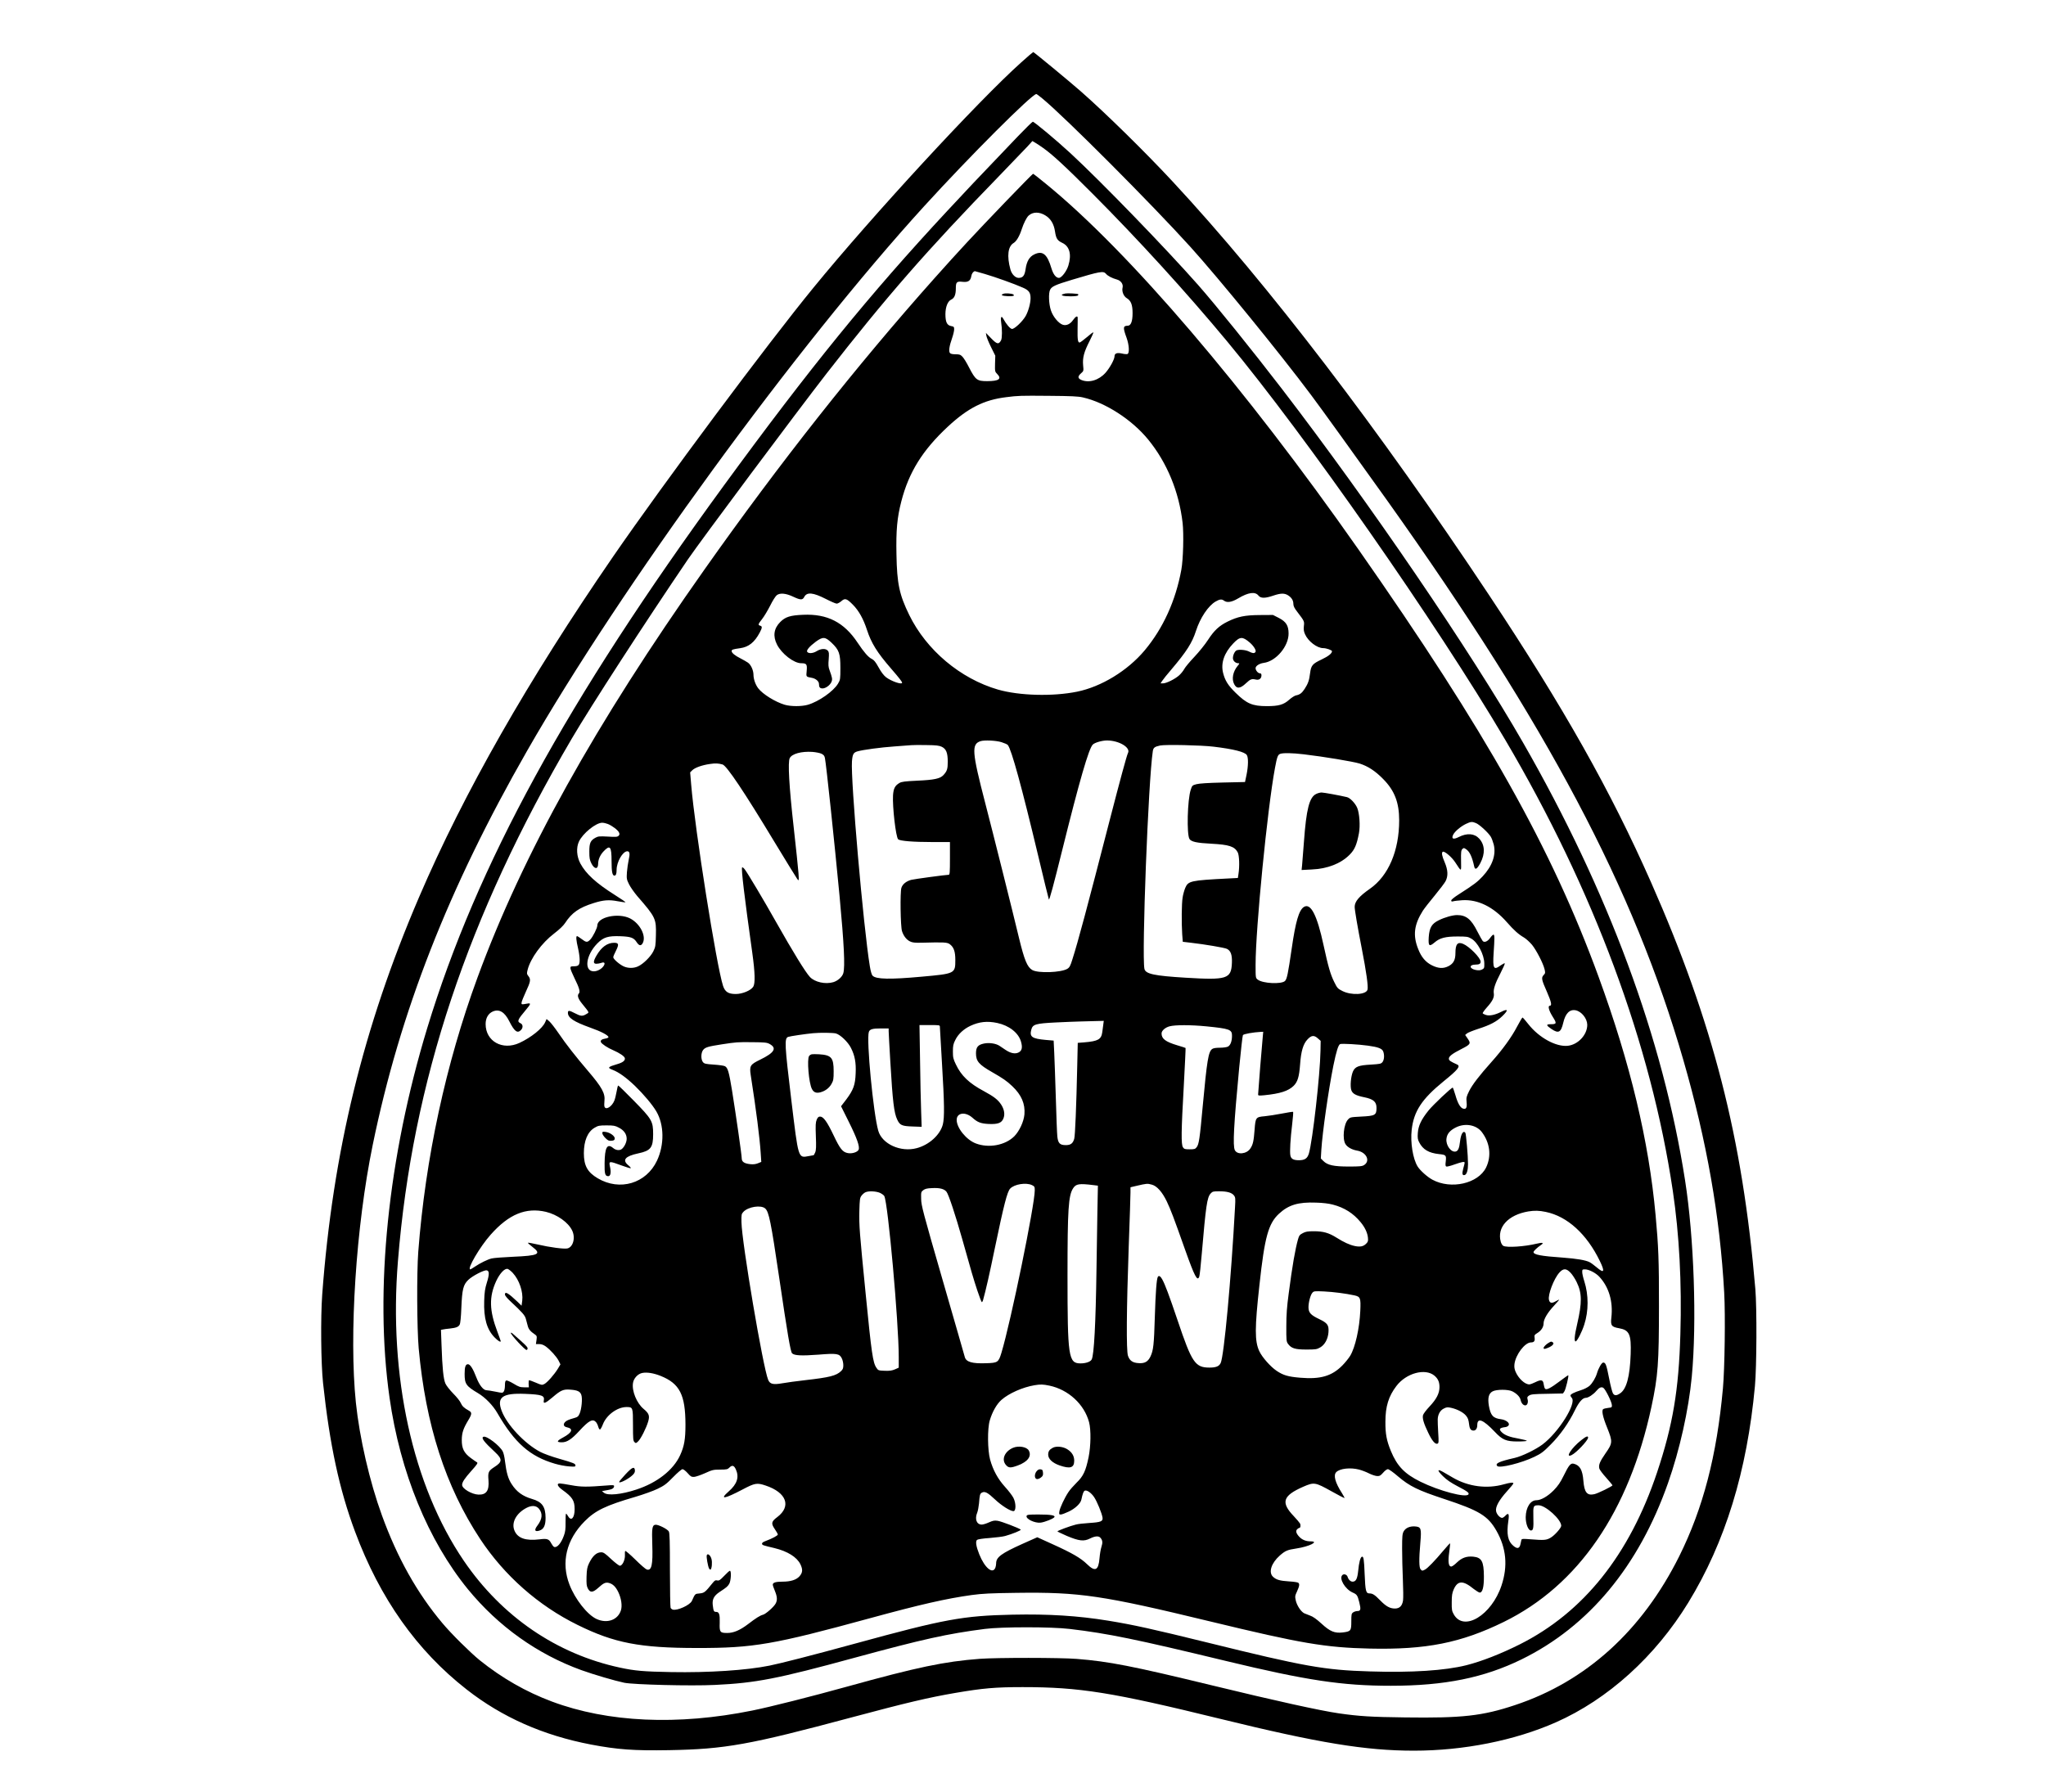
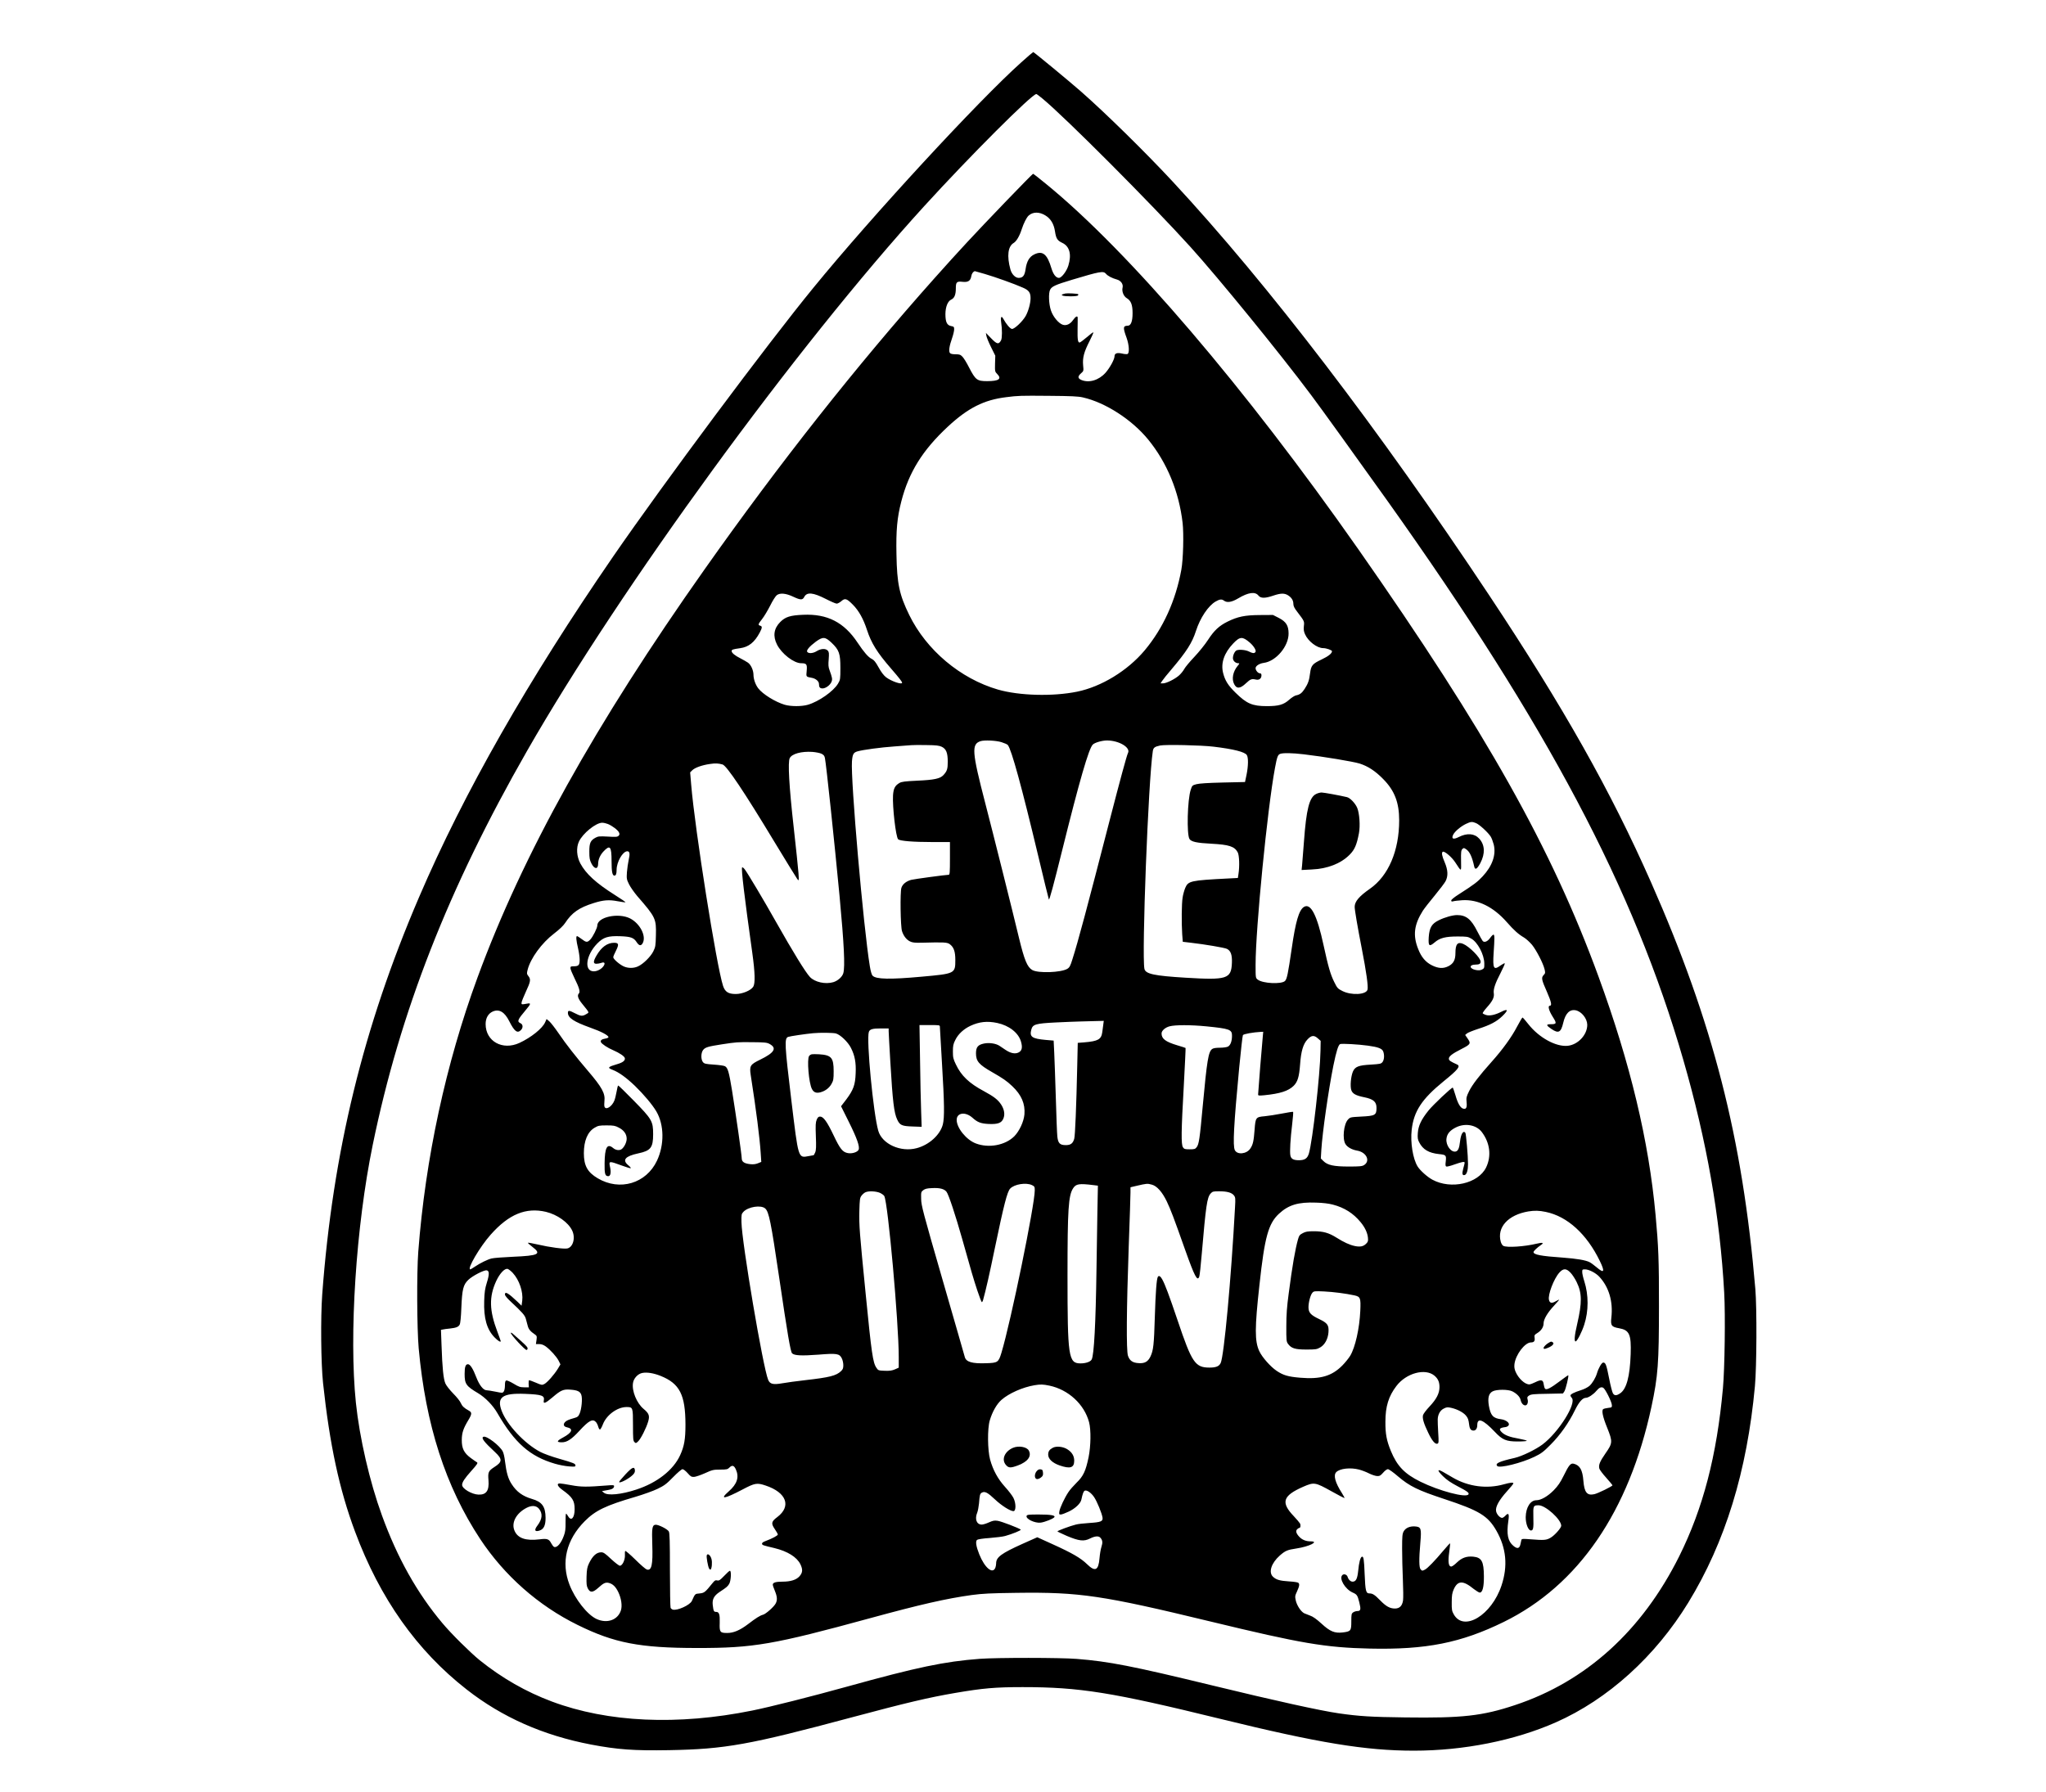
<svg xmlns="http://www.w3.org/2000/svg" version="1.0" width="2436px" height="2134.4px" viewBox="0 0 2436 2135" preserveAspectRatio="xMidYMid meet">
  <g transform="translate(0,2135) scale(0.1,-0.1)" fill="#000000" stroke="none">
    <path d="M12160 20608 c-512 -458 -1773 -1825 -2475 -2684 -549 -670 -1782 -2326 -2387 -3204 -1013 -1473 -1778 -2814 -2310 -4055 -666 -1551 -1028 -3039 -1154 -4735 -20 -277 -15 -820 10 -1055 79 -735 194 -1268 381 -1769 296 -795 735 -1416 1329 -1880 421 -330 911 -547 1481 -656 317 -60 508 -74 929 -67 669 12 954 63 2181 392 639 171 913 236 1230 290 328 56 475 69 800 69 680 0 1063 -61 2355 -378 1174 -288 1730 -379 2305 -379 594 0 1200 121 1690 337 620 274 1185 784 1579 1428 439 718 699 1561 793 2578 21 232 24 927 5 1155 -153 1803 -505 3176 -1242 4845 -482 1091 -1038 2078 -1925 3415 -1312 1977 -2639 3713 -3774 4934 -325 350 -806 822 -1096 1076 -144 126 -555 465 -563 465 -4 -1 -68 -55 -142 -122z m254 -434 c268 -221 1298 -1254 1759 -1764 332 -367 1066 -1267 1438 -1765 108 -143 566 -780 905 -1255 1914 -2689 2939 -4626 3528 -6665 280 -970 437 -1866 487 -2773 15 -271 6 -905 -15 -1137 -73 -806 -237 -1432 -521 -2003 -442 -886 -1109 -1491 -1955 -1772 -390 -130 -629 -156 -1309 -147 -409 5 -546 14 -786 48 -218 31 -763 151 -1515 334 -947 230 -1228 285 -1610 315 -193 16 -953 16 -1155 1 -421 -32 -743 -99 -1580 -331 -425 -118 -912 -241 -1129 -285 -889 -180 -1720 -142 -2386 107 -308 115 -595 279 -860 492 -110 89 -339 315 -444 441 -302 359 -537 778 -721 1285 -147 404 -266 922 -310 1341 -83 804 1 2100 200 3069 325 1584 901 3058 1837 4693 1115 1949 3208 4820 4732 6492 544 597 1282 1335 1335 1335 4 0 38 -25 75 -56z" />
-     <path d="M12120 19727 c-500 -523 -624 -654 -840 -887 -936 -1007 -1634 -1866 -2663 -3274 -1871 -2562 -2941 -4520 -3532 -6461 -468 -1540 -631 -3130 -449 -4405 126 -886 459 -1699 933 -2280 361 -441 827 -774 1352 -964 147 -53 400 -127 510 -150 113 -23 798 -40 1080 -26 488 23 744 73 1664 324 821 223 1102 285 1550 343 199 26 793 26 1010 0 457 -54 787 -122 1860 -381 961 -232 1387 -296 1965 -296 641 0 1109 95 1557 314 800 392 1396 1109 1745 2101 139 394 245 869 283 1267 61 648 27 1655 -80 2338 -263 1687 -913 3442 -1930 5215 -628 1094 -1820 2842 -2873 4215 -356 463 -784 994 -996 1235 -382 433 -1154 1231 -1521 1570 -165 153 -432 375 -448 375 -7 -1 -86 -78 -177 -173z m295 -136 c114 -80 268 -222 590 -545 543 -544 1121 -1178 1605 -1761 939 -1130 2496 -3361 3313 -4747 1053 -1786 1737 -3629 1996 -5373 77 -518 108 -1099 90 -1706 -19 -668 -90 -1086 -278 -1649 -329 -982 -877 -1667 -1637 -2048 -224 -112 -451 -201 -633 -247 -255 -64 -650 -90 -1151 -74 -540 16 -776 58 -1930 343 -661 163 -890 213 -1183 261 -361 59 -712 81 -1142 72 -592 -13 -807 -52 -1880 -346 -524 -143 -872 -232 -1014 -261 -276 -56 -725 -85 -1171 -77 -329 6 -433 15 -609 53 -755 162 -1407 608 -1860 1272 -610 896 -897 2198 -785 3572 172 2135 828 4105 2072 6225 225 383 871 1381 1380 2130 154 226 1294 1754 1652 2215 707 908 1198 1471 2055 2353 154 159 306 318 339 353 l58 64 37 -22 c20 -12 59 -37 86 -57z" />
    <path d="M11978 18953 c-390 -406 -557 -586 -853 -918 -931 -1045 -1843 -2200 -2736 -3465 -1305 -1848 -2169 -3401 -2706 -4865 -378 -1029 -620 -2154 -705 -3265 -19 -254 -16 -911 5 -1150 83 -913 320 -1647 733 -2273 289 -436 692 -792 1159 -1022 437 -216 743 -275 1424 -275 672 -1 911 41 2060 355 604 165 909 234 1211 276 127 17 224 22 533 26 752 10 1023 -30 2312 -342 1078 -261 1366 -310 1895 -322 671 -15 1086 68 1595 317 889 436 1492 1315 1760 2565 78 367 89 515 89 1195 1 546 -6 717 -40 1085 -81 886 -300 1803 -679 2840 -558 1528 -1338 2917 -2863 5095 -1351 1928 -2727 3540 -3716 4348 -81 67 -152 122 -156 122 -4 0 -149 -147 -322 -327z m470 -170 c62 -38 100 -101 113 -189 13 -86 28 -109 87 -137 87 -41 113 -138 72 -271 -21 -68 -81 -146 -112 -146 -35 0 -67 41 -89 113 -50 170 -105 215 -204 167 -59 -28 -91 -83 -104 -175 -11 -78 -32 -105 -83 -105 -40 0 -83 45 -98 101 -44 161 -29 275 39 315 33 20 70 82 96 164 23 71 58 140 82 162 51 46 128 47 201 1z m-721 -697 c126 -37 347 -116 451 -162 72 -31 92 -59 92 -126 0 -59 -25 -151 -57 -210 -36 -65 -136 -160 -165 -156 -22 3 -67 56 -101 118 -24 45 -36 27 -27 -40 13 -82 12 -188 -1 -213 -28 -53 -49 -49 -121 26 l-60 62 6 -35 c3 -19 28 -80 56 -136 l50 -101 -3 -95 c-2 -92 -1 -96 26 -123 57 -58 19 -85 -120 -85 -120 0 -138 14 -215 162 -27 54 -62 111 -78 128 -25 26 -35 30 -83 30 -36 0 -59 5 -67 15 -17 20 -8 83 25 176 14 40 25 87 25 105 0 30 -3 34 -35 40 -51 9 -69 48 -69 144 1 86 28 153 70 172 37 17 54 58 54 132 0 77 10 87 82 79 63 -7 93 12 102 66 5 32 23 57 43 61 0 0 55 -16 120 -34z m1441 3 c21 -26 74 -53 129 -68 49 -13 79 -56 69 -97 -11 -44 12 -103 49 -125 51 -30 70 -79 70 -179 0 -98 -20 -150 -58 -150 -56 -1 -58 -22 -13 -145 30 -84 36 -182 10 -192 -9 -3 -38 -1 -66 6 -58 13 -88 2 -88 -33 0 -36 -57 -140 -108 -197 -80 -89 -196 -123 -287 -85 -44 19 -45 43 -4 79 31 27 32 29 25 96 -8 89 10 158 75 285 27 54 49 102 47 107 -2 4 -36 -21 -77 -57 -41 -35 -80 -64 -87 -64 -21 0 -26 35 -24 163 1 67 2 128 1 135 -2 24 -26 11 -54 -29 -34 -49 -78 -70 -121 -58 -50 14 -119 96 -144 173 -25 75 -30 205 -9 245 19 39 63 59 259 118 337 101 375 108 406 72z m-274 -1473 c269 -61 585 -266 778 -503 224 -275 366 -620 409 -992 15 -133 7 -435 -15 -556 -67 -369 -217 -699 -437 -962 -204 -243 -516 -433 -805 -492 -291 -59 -688 -48 -942 25 -448 130 -852 470 -1057 889 -118 242 -146 373 -152 721 -6 287 8 439 58 632 89 347 254 611 554 890 240 223 431 319 695 351 144 18 165 19 510 16 261 -2 350 -6 404 -19z m2091 -2361 c27 -33 78 -33 175 0 89 30 132 31 175 5 43 -27 65 -61 65 -104 0 -25 12 -50 48 -96 83 -109 84 -110 77 -168 -4 -40 -1 -64 14 -97 37 -84 143 -165 216 -165 38 0 105 -24 105 -37 0 -26 -43 -60 -125 -99 -108 -51 -124 -70 -136 -163 -10 -85 -24 -124 -65 -187 -34 -51 -56 -68 -106 -78 -15 -4 -50 -26 -78 -51 -66 -59 -125 -76 -265 -76 -173 0 -241 29 -373 159 -91 89 -126 146 -149 237 -29 117 13 238 121 351 80 83 109 85 196 11 49 -42 82 -97 68 -114 -15 -18 -32 -16 -78 7 -38 19 -112 26 -145 14 -22 -9 -45 -56 -45 -93 0 -32 30 -61 64 -61 17 0 16 -3 -8 -32 -56 -68 -73 -157 -41 -217 29 -58 72 -55 140 10 55 51 68 56 121 44 37 -8 64 13 64 51 0 17 -6 24 -19 24 -22 0 -51 35 -51 61 0 27 45 56 97 63 147 19 298 199 296 352 -1 94 -30 139 -117 184 l-69 35 -156 -1 c-178 -1 -265 -19 -386 -79 -99 -49 -159 -105 -231 -216 -34 -53 -108 -145 -163 -203 -55 -58 -109 -123 -120 -144 -11 -21 -38 -55 -61 -76 -50 -45 -153 -96 -193 -96 l-29 0 19 29 c10 16 60 79 112 139 179 211 246 316 291 457 50 155 145 298 234 350 49 28 73 31 100 10 36 -27 92 -18 166 26 124 74 205 85 245 34z m-5541 -13 c87 -41 111 -41 131 -2 31 60 105 53 256 -24 60 -31 118 -56 130 -56 12 0 36 13 55 29 44 39 64 33 139 -43 70 -71 124 -168 166 -297 52 -159 121 -271 288 -463 96 -111 131 -156 131 -168 0 -27 -128 17 -191 65 -28 22 -58 61 -89 118 -36 65 -55 88 -82 101 -40 19 -92 79 -168 193 -161 243 -361 345 -649 332 -152 -6 -212 -25 -272 -86 -76 -76 -90 -167 -39 -268 55 -110 201 -223 288 -223 64 0 73 -12 66 -89 -7 -76 -11 -71 66 -86 43 -9 80 -41 80 -71 0 -40 11 -54 43 -54 37 0 90 39 106 78 13 31 10 48 -24 142 -13 35 -15 62 -9 128 5 71 4 85 -11 102 -25 28 -81 25 -130 -5 -44 -28 -96 -32 -114 -11 -15 18 23 64 102 123 84 61 111 59 187 -13 90 -86 105 -128 105 -299 0 -135 -1 -142 -28 -188 -54 -91 -229 -214 -360 -252 -74 -21 -200 -21 -274 0 -112 33 -263 126 -317 197 -33 44 -56 109 -56 162 -1 53 -30 118 -66 143 -16 11 -56 34 -89 51 -66 33 -105 65 -105 87 0 17 15 22 101 34 102 14 172 70 234 187 30 57 31 74 5 81 -29 8 -25 18 24 81 25 32 67 103 95 158 28 57 63 112 78 124 38 30 108 24 197 -18z m2479 -1732 c35 -11 70 -26 76 -34 44 -53 167 -503 361 -1316 66 -278 124 -514 128 -524 6 -13 55 167 161 595 203 817 314 1202 362 1250 24 24 111 49 169 49 144 0 285 -85 250 -150 -14 -26 -95 -326 -215 -790 -274 -1063 -380 -1459 -447 -1668 -24 -78 -34 -96 -60 -112 -75 -45 -349 -55 -418 -14 -59 34 -94 119 -157 379 -78 326 -308 1244 -403 1610 -159 613 -165 701 -55 737 46 14 183 8 248 -12z m-711 -55 c53 -26 71 -70 72 -175 0 -90 -8 -115 -52 -163 -40 -42 -109 -57 -311 -66 -147 -7 -186 -12 -212 -27 -54 -32 -71 -65 -77 -147 -8 -135 33 -496 61 -524 20 -20 178 -33 405 -33 l212 0 0 -195 c0 -165 -2 -195 -15 -195 -34 0 -411 -51 -445 -60 -60 -16 -104 -51 -118 -95 -17 -50 -11 -460 7 -516 18 -57 53 -102 94 -122 30 -15 56 -18 145 -16 260 7 299 5 329 -17 48 -35 67 -86 67 -188 0 -163 -2 -164 -404 -200 -373 -34 -540 -31 -581 12 -11 10 -24 55 -33 112 -77 467 -230 2226 -213 2442 7 85 18 104 65 118 65 19 281 48 442 59 85 6 175 13 200 15 25 2 108 3 185 1 112 -1 147 -6 177 -20z m3238 1 c240 -29 369 -62 395 -99 20 -29 19 -129 -3 -237 l-18 -85 -264 -6 c-177 -4 -282 -11 -315 -20 -48 -13 -51 -16 -67 -65 -40 -119 -50 -534 -15 -588 22 -33 87 -47 262 -56 208 -11 274 -32 312 -102 19 -35 24 -166 9 -260 l-7 -46 -117 -6 c-448 -23 -474 -29 -510 -113 -11 -27 -26 -78 -31 -114 -12 -72 -14 -299 -5 -437 l7 -90 101 -12 c158 -18 395 -58 424 -72 46 -22 64 -71 60 -168 -8 -190 -57 -206 -550 -176 -378 23 -479 45 -492 106 -33 169 46 2239 100 2593 6 41 22 53 87 67 61 13 491 4 637 -14z m-4670 -84 c26 -13 36 -25 41 -52 16 -78 113 -998 174 -1640 54 -580 67 -841 45 -922 -13 -44 -64 -90 -119 -107 -94 -28 -220 0 -278 61 -55 59 -201 297 -408 663 -137 244 -338 581 -369 620 -13 17 -27 27 -31 23 -13 -13 26 -341 121 -1018 33 -236 36 -365 11 -404 -30 -45 -129 -86 -208 -86 -88 0 -127 25 -151 96 -77 232 -336 1865 -380 2400 l-12 144 25 25 c31 31 117 62 211 75 66 10 99 8 150 -6 49 -14 258 -326 617 -921 140 -231 263 -431 273 -444 20 -24 20 -24 14 72 -4 53 -29 298 -57 545 -55 489 -71 778 -47 824 27 52 139 82 268 74 41 -3 91 -13 110 -22z m5745 -7 c238 -28 586 -86 664 -110 100 -32 186 -88 280 -184 136 -137 191 -280 191 -492 0 -363 -128 -662 -349 -816 -129 -90 -181 -152 -181 -215 0 -38 35 -243 85 -498 54 -277 78 -450 68 -488 -16 -61 -192 -71 -300 -16 -54 27 -61 35 -95 104 -46 91 -73 186 -128 439 -78 363 -154 510 -236 457 -58 -39 -98 -174 -144 -496 -44 -301 -56 -361 -80 -385 -42 -41 -265 -30 -324 16 -26 20 -26 21 -26 177 0 431 141 1864 231 2345 25 133 33 155 61 167 35 13 139 12 283 -5z m2051 -820 c40 -16 145 -113 174 -160 11 -17 27 -60 36 -94 30 -121 -15 -254 -131 -379 -63 -68 -103 -98 -287 -216 -52 -33 -88 -62 -88 -72 0 -12 6 -15 23 -10 12 4 60 10 107 13 187 12 371 -78 532 -261 87 -99 139 -145 204 -183 27 -16 70 -56 97 -88 53 -67 130 -216 148 -288 11 -45 10 -50 -11 -72 -29 -31 -25 -54 40 -200 52 -119 62 -165 34 -165 -27 0 -11 -60 37 -135 48 -76 45 -85 -29 -85 -55 0 -52 -14 12 -57 84 -57 113 -41 140 74 26 112 76 163 148 149 70 -14 137 -98 138 -172 1 -119 -109 -238 -233 -251 -139 -14 -341 96 -468 257 -34 44 -66 80 -70 80 -4 0 -33 -48 -64 -107 -64 -124 -174 -276 -305 -422 -145 -162 -229 -271 -267 -348 -33 -67 -35 -78 -30 -132 7 -65 -6 -88 -42 -76 -33 10 -64 64 -91 160 -15 49 -29 90 -32 90 -17 0 -235 -206 -288 -272 -87 -108 -122 -182 -128 -269 -4 -57 -1 -78 16 -110 44 -87 115 -128 237 -141 82 -8 88 -14 80 -85 -6 -46 -4 -59 7 -63 8 -3 52 8 98 25 88 31 120 37 120 20 0 -6 -8 -37 -17 -70 -17 -63 -11 -86 20 -75 23 9 37 59 37 129 0 99 -23 360 -32 373 -25 32 -53 -15 -63 -103 -9 -80 -23 -113 -51 -120 -55 -14 -120 74 -111 151 6 58 41 100 111 135 110 56 244 32 310 -54 98 -129 117 -287 51 -423 -94 -191 -417 -265 -639 -145 -60 32 -147 110 -176 157 -57 92 -88 285 -71 437 25 221 121 367 379 577 172 139 206 181 162 201 -81 37 -95 47 -98 66 -4 29 37 62 152 120 108 55 113 64 69 127 l-27 39 22 19 c13 10 73 34 134 54 141 45 219 86 286 151 77 74 70 94 -18 49 -70 -35 -135 -48 -176 -35 -19 6 -36 15 -39 20 -3 5 20 37 51 72 66 73 88 119 81 165 -8 47 16 120 81 244 31 60 53 111 50 114 -3 4 -25 -7 -49 -24 -84 -61 -96 -41 -84 148 12 178 12 214 -1 218 -6 2 -23 -15 -39 -37 -31 -44 -69 -61 -90 -39 -7 8 -36 60 -65 116 -72 144 -133 193 -240 193 -53 0 -146 -26 -217 -61 -86 -42 -113 -88 -121 -204 -6 -105 6 -115 70 -61 62 54 130 71 273 71 109 0 124 -2 163 -25 77 -43 154 -190 156 -295 1 -56 -1 -60 -28 -74 -22 -10 -41 -11 -74 -5 -78 16 -82 63 -5 64 46 0 63 9 63 35 0 45 -133 180 -208 212 -66 28 -92 -3 -92 -110 0 -80 -23 -124 -80 -154 -62 -33 -122 -30 -199 8 -75 37 -127 98 -164 193 -66 163 -50 292 55 458 19 29 83 111 142 182 58 70 116 147 128 169 33 63 29 134 -10 226 -32 73 -40 115 -23 125 19 12 107 -62 148 -125 78 -118 72 -119 70 18 -2 103 1 125 15 139 16 16 18 16 43 0 44 -29 73 -89 99 -209 10 -44 35 -29 73 43 59 113 54 216 -13 290 -57 63 -145 70 -244 20 -66 -34 -92 -22 -66 29 21 40 91 98 151 127 59 28 74 29 121 9z m-10340 -10 c52 -21 120 -73 132 -100 9 -19 8 -28 -5 -41 -14 -13 -32 -15 -127 -9 -96 5 -116 4 -145 -12 -62 -33 -76 -63 -76 -166 0 -78 4 -100 25 -142 35 -70 79 -73 80 -5 0 51 23 103 61 145 81 87 99 66 99 -115 0 -123 9 -170 34 -170 18 0 26 22 26 69 0 94 73 221 127 221 29 0 34 -29 17 -102 -8 -35 -17 -100 -21 -146 -5 -78 -4 -86 25 -145 17 -35 62 -98 99 -142 218 -250 226 -269 221 -465 -3 -124 -5 -140 -31 -192 -32 -64 -120 -151 -182 -179 -51 -24 -119 -24 -171 0 -50 23 -124 87 -124 109 0 8 14 43 32 77 38 76 34 95 -22 95 -81 0 -152 -52 -210 -153 -40 -69 -40 -97 -1 -97 16 0 42 5 57 10 38 15 52 -1 30 -35 -24 -37 -75 -65 -118 -65 -119 0 -95 192 41 331 74 76 130 93 280 87 122 -5 156 -18 190 -71 29 -44 52 -47 72 -11 45 84 -32 233 -150 294 -140 71 -391 17 -391 -85 0 -29 -53 -135 -84 -167 -35 -36 -48 -35 -103 7 -25 19 -50 35 -54 35 -15 0 -10 -54 11 -142 11 -46 20 -109 20 -140 0 -65 -12 -78 -74 -78 -31 0 -36 -3 -36 -22 0 -13 23 -68 50 -123 54 -108 69 -160 51 -178 -23 -23 -11 -62 37 -121 94 -117 88 -103 50 -126 -44 -27 -66 -25 -133 10 -69 36 -85 38 -85 6 0 -60 70 -106 267 -177 131 -46 217 -92 216 -114 0 -5 -17 -13 -37 -16 -43 -7 -61 -21 -53 -42 8 -21 82 -70 147 -97 74 -32 134 -72 138 -94 6 -28 -24 -52 -86 -70 -118 -35 -126 -44 -58 -70 74 -29 158 -89 264 -190 104 -101 207 -223 255 -304 94 -160 97 -397 8 -587 -128 -272 -443 -366 -706 -210 -122 72 -165 150 -165 299 0 148 45 255 128 303 42 25 56 28 142 28 83 0 102 -3 145 -26 62 -31 95 -78 95 -133 0 -42 -28 -99 -59 -123 -26 -20 -71 -15 -103 13 -70 58 -99 7 -101 -182 -2 -127 6 -154 44 -154 26 0 35 42 22 104 -17 80 -18 80 141 22 54 -20 101 -34 105 -31 3 4 -12 21 -33 38 -72 61 -32 106 123 139 147 31 176 68 176 228 0 155 -14 179 -233 402 -96 98 -178 178 -183 178 -4 0 -13 -33 -19 -72 -7 -40 -19 -89 -27 -108 -29 -72 -101 -116 -117 -73 -4 9 -4 40 -1 68 11 90 -29 164 -197 360 -145 170 -262 319 -348 446 -44 64 -94 129 -112 144 l-32 27 -17 -38 c-31 -73 -167 -182 -305 -246 -202 -94 -404 18 -404 224 0 71 31 125 84 149 77 34 142 -4 198 -116 61 -121 96 -147 138 -105 28 28 26 68 -5 82 -43 20 -35 41 62 156 62 73 66 87 21 78 -71 -13 -73 -12 -70 12 1 13 25 72 52 131 56 120 60 146 29 185 -19 24 -20 31 -9 74 34 136 168 320 315 432 63 48 110 93 131 125 81 124 167 184 340 238 116 37 183 42 287 22 49 -9 91 -15 93 -12 2 2 -54 41 -126 86 -225 142 -345 252 -412 376 -44 83 -51 187 -17 260 45 98 202 225 277 225 18 0 48 -7 68 -15z m5900 -2390 c-3 -25 -9 -65 -12 -90 -12 -86 -49 -107 -215 -121 l-77 -6 -6 -267 c-11 -497 -25 -836 -36 -876 -16 -55 -42 -75 -100 -75 -71 0 -92 22 -101 101 -4 35 -12 242 -18 459 -7 217 -15 460 -19 540 l-7 145 -94 8 c-165 15 -195 37 -172 123 17 63 51 73 290 85 108 5 243 11 301 12 58 2 143 4 189 5 l83 2 -6 -45z m-1263 20 c141 -30 253 -117 283 -222 20 -69 12 -109 -28 -129 -40 -21 -94 -11 -154 29 -26 18 -59 40 -73 49 -43 29 -123 41 -186 28 -72 -15 -95 -43 -95 -117 0 -94 35 -134 191 -223 129 -74 175 -105 241 -168 110 -104 155 -210 145 -336 -8 -87 -60 -199 -121 -261 -108 -107 -303 -144 -458 -85 -112 42 -228 184 -228 280 0 87 104 101 188 26 61 -55 99 -69 192 -74 109 -5 154 11 176 64 21 50 11 110 -27 168 -40 59 -84 93 -207 160 -174 93 -267 182 -331 316 -32 66 -36 84 -36 155 0 67 4 89 28 136 34 71 100 132 181 170 105 49 200 59 319 34z m-683 -47 c0 -13 11 -207 25 -433 29 -482 31 -646 10 -730 -33 -124 -163 -242 -310 -281 -192 -52 -414 49 -459 208 -59 207 -143 1084 -112 1176 11 33 44 42 147 42 l89 0 0 -33 c0 -18 9 -183 20 -367 28 -475 44 -606 82 -686 31 -67 56 -78 182 -82 l109 -4 -6 178 c-4 99 -10 371 -13 607 l-7 427 121 0 c120 0 122 0 122 -22z m3171 7 c280 -28 309 -38 308 -113 0 -65 -19 -114 -49 -129 -14 -7 -57 -13 -95 -13 -47 0 -78 -5 -92 -15 -45 -32 -62 -133 -113 -685 -35 -385 -45 -451 -72 -485 -17 -22 -27 -25 -83 -25 -57 0 -66 3 -80 24 -23 34 -21 191 10 736 13 244 23 445 21 447 -1 2 -46 16 -99 32 -140 42 -187 78 -187 141 0 33 43 71 95 85 68 18 250 18 436 0z m675 -117 c-7 -61 -56 -669 -56 -694 0 -15 8 -16 73 -10 190 19 288 51 351 113 47 48 65 106 76 254 11 157 37 245 89 299 46 49 78 52 123 11 l33 -29 -2 -117 c-5 -292 -94 -1073 -138 -1224 -18 -60 -49 -81 -119 -81 -66 0 -94 16 -102 58 -8 44 0 193 22 374 9 76 14 141 11 144 -2 3 -63 -6 -133 -20 -71 -14 -164 -28 -206 -32 -105 -9 -109 -14 -120 -161 -10 -135 -19 -177 -51 -224 -44 -66 -155 -77 -184 -19 -26 52 -13 298 52 985 20 204 39 377 44 385 7 14 122 34 214 39 l28 1 -5 -52z m-5084 32 c53 -15 144 -102 179 -172 46 -91 62 -175 56 -303 -5 -138 -27 -197 -111 -310 l-63 -82 89 -179 c102 -204 136 -303 120 -339 -13 -29 -80 -50 -128 -40 -62 11 -93 50 -169 210 -78 164 -122 225 -162 225 -18 0 -28 -9 -40 -37 -13 -32 -15 -65 -10 -197 5 -124 3 -167 -8 -193 -8 -18 -16 -33 -18 -33 -2 0 -29 -5 -60 -11 -126 -23 -121 -37 -206 666 -80 664 -84 737 -38 754 20 8 209 36 297 44 82 8 238 6 272 -3z m-792 -124 c93 -50 61 -105 -112 -189 -117 -57 -127 -73 -111 -181 67 -430 107 -748 119 -930 l7 -106 -39 -16 c-27 -11 -55 -15 -92 -11 -72 8 -102 28 -102 70 0 40 -69 518 -115 805 -37 227 -51 274 -85 292 -13 7 -72 15 -133 19 -98 7 -112 10 -129 30 -26 33 -24 110 2 144 25 32 58 42 220 67 178 27 187 28 370 26 140 -1 170 -4 200 -20z m7127 -21 c124 -17 170 -35 183 -70 16 -42 12 -100 -9 -126 -17 -21 -29 -23 -138 -30 -147 -8 -188 -24 -214 -83 -24 -57 -35 -174 -19 -221 14 -43 55 -65 155 -85 108 -22 145 -54 145 -126 0 -87 -15 -96 -184 -104 -128 -7 -129 -7 -157 -37 -50 -56 -67 -228 -29 -290 22 -37 76 -67 137 -78 112 -18 163 -122 86 -172 -23 -15 -51 -18 -183 -18 -179 0 -253 16 -303 66 l-30 30 6 103 c13 206 84 706 143 1001 35 172 60 252 82 259 26 7 214 -3 329 -19z m-4001 -1661 c31 -15 34 -20 34 -63 0 -174 -284 -1560 -397 -1935 -35 -114 -43 -120 -183 -124 -165 -6 -237 15 -253 73 -2 11 -121 421 -262 910 -238 824 -257 896 -258 974 -2 81 -1 84 26 105 21 16 46 22 104 24 90 5 145 -9 172 -44 25 -31 109 -286 186 -559 107 -383 136 -481 181 -617 25 -76 49 -138 54 -138 4 0 10 10 14 23 34 122 77 311 141 622 107 514 147 670 182 707 50 53 189 75 259 42z m737 -1 l49 -6 -6 -306 c-3 -168 -8 -484 -11 -701 -9 -632 -29 -1012 -57 -1063 -14 -28 -70 -47 -133 -47 -144 0 -155 76 -155 1050 0 788 11 951 67 1036 34 53 72 59 246 37z m692 6 c60 -16 123 -87 177 -199 47 -99 81 -187 218 -575 114 -320 146 -382 169 -322 5 13 19 136 30 273 49 572 63 672 106 718 22 24 31 26 101 26 94 0 149 -15 176 -49 18 -24 19 -35 13 -141 -46 -854 -131 -1771 -171 -1856 -19 -39 -55 -54 -133 -54 -171 0 -210 58 -379 560 -105 310 -150 430 -185 493 -20 36 -40 47 -51 28 -15 -24 -27 -183 -36 -475 -10 -334 -17 -400 -52 -474 -30 -62 -68 -84 -141 -79 -71 4 -107 29 -127 88 -21 63 -17 561 9 1298 12 322 21 612 21 647 l0 62 68 16 c129 30 132 30 187 15z m-3238 -98 c23 -11 46 -28 51 -38 44 -82 172 -1508 172 -1916 l0 -128 -45 -20 c-35 -15 -62 -19 -122 -17 -75 3 -78 4 -99 36 -42 61 -58 171 -128 882 -73 737 -79 809 -75 987 4 135 6 155 25 180 11 15 32 34 45 40 36 19 128 15 176 -6z m5394 -140 c135 -35 243 -103 329 -208 51 -61 82 -126 88 -185 4 -40 1 -50 -21 -72 -34 -34 -71 -41 -135 -28 -62 13 -130 44 -222 102 -88 55 -155 74 -265 74 -74 0 -98 -4 -132 -22 -37 -19 -45 -29 -58 -75 -33 -118 -67 -309 -111 -647 -21 -155 -28 -250 -28 -387 -1 -168 1 -184 20 -210 39 -54 85 -68 219 -68 110 0 124 2 164 25 55 31 93 100 99 181 6 85 -11 109 -111 157 -101 48 -127 77 -127 141 0 60 24 148 47 173 17 19 26 20 138 15 117 -6 256 -24 363 -47 70 -16 76 -30 69 -185 -10 -212 -60 -433 -120 -534 -18 -29 -59 -81 -93 -115 -125 -127 -261 -167 -499 -147 -147 12 -205 29 -284 82 -73 49 -174 163 -207 235 -55 118 -55 274 2 789 62 572 106 730 233 848 114 105 228 140 441 132 80 -2 153 -11 201 -24z m-6761 -46 c44 -40 68 -158 165 -815 101 -686 136 -891 155 -910 27 -27 111 -31 313 -16 220 18 251 13 279 -44 10 -19 18 -56 18 -81 0 -37 -5 -50 -28 -72 -57 -54 -136 -74 -427 -107 -99 -11 -221 -28 -272 -37 -109 -19 -147 -10 -168 41 -62 149 -314 1637 -318 1878 -2 90 0 98 23 123 57 61 210 85 260 40z m-2611 -40 c133 -32 265 -125 311 -221 43 -87 12 -201 -58 -215 -41 -8 -210 14 -350 47 -63 14 -116 24 -118 21 -3 -3 21 -25 53 -49 113 -86 75 -105 -232 -118 -115 -5 -229 -14 -253 -20 -49 -12 -135 -54 -202 -99 -25 -17 -48 -31 -52 -31 -44 0 115 271 242 413 216 244 420 328 659 272z m11908 -1 c256 -53 487 -263 643 -585 63 -130 51 -151 -39 -74 -30 25 -66 52 -82 60 -47 25 -157 43 -320 55 -261 18 -349 35 -349 66 0 12 46 56 90 85 39 26 17 32 -52 15 -144 -35 -355 -49 -398 -26 -11 6 -24 27 -30 48 -48 173 87 321 328 362 75 12 128 11 209 -6z m-12304 -726 c78 -84 126 -226 113 -332 l-8 -59 -46 45 c-113 107 -152 130 -152 88 0 -11 26 -44 62 -77 144 -134 176 -170 187 -212 6 -22 16 -60 22 -82 10 -41 31 -67 84 -103 25 -17 27 -22 21 -67 l-7 -49 39 0 c27 0 51 -9 78 -28 56 -41 129 -122 154 -171 l21 -43 -31 -52 c-43 -70 -125 -163 -161 -182 -27 -14 -33 -13 -100 16 -39 16 -75 30 -80 30 -5 0 -8 -19 -7 -42 l3 -43 -56 0 c-47 0 -65 6 -127 44 -40 24 -79 41 -87 37 -11 -4 -15 -20 -15 -59 0 -30 -6 -62 -14 -72 -14 -19 -16 -19 -98 -2 -45 9 -94 17 -107 17 -38 0 -86 61 -121 152 -39 103 -74 158 -100 158 -29 0 -40 -31 -40 -115 0 -120 17 -145 160 -230 86 -51 178 -146 230 -237 205 -355 389 -517 685 -603 50 -15 125 -29 168 -32 66 -5 77 -4 77 10 0 23 -17 30 -193 81 -86 24 -187 61 -225 81 -186 97 -399 324 -461 490 -61 162 9 213 279 202 200 -8 235 -20 223 -79 -9 -45 18 -35 104 38 99 85 129 98 213 91 85 -6 117 -22 130 -63 15 -43 3 -166 -20 -221 -16 -36 -25 -43 -62 -53 -70 -20 -96 -31 -113 -50 -25 -28 -15 -53 23 -61 81 -17 63 -63 -46 -122 -78 -42 -81 -57 -13 -57 60 0 115 36 207 136 113 123 159 148 198 105 9 -10 22 -35 27 -55 6 -21 15 -36 22 -33 6 2 22 30 34 62 43 111 172 205 281 205 76 0 77 -3 77 -216 0 -160 2 -186 17 -201 17 -16 19 -16 44 8 31 28 98 160 120 237 20 68 10 96 -55 150 -82 69 -141 213 -126 308 8 56 58 110 111 120 57 11 135 -2 218 -35 227 -91 295 -224 296 -579 0 -175 -14 -258 -64 -367 -81 -176 -275 -328 -521 -408 -179 -59 -341 -75 -386 -38 l-24 19 25 5 c14 3 40 8 59 11 40 7 61 22 61 44 0 12 -13 14 -82 8 -240 -19 -311 -19 -428 3 -63 12 -125 21 -137 21 -41 0 -27 -35 30 -76 121 -87 147 -128 147 -231 0 -104 -41 -148 -78 -83 -9 16 -20 30 -24 30 -4 0 -7 -46 -6 -102 1 -81 -3 -115 -20 -160 -33 -92 -82 -148 -117 -134 -8 3 -23 23 -35 45 -25 49 -48 57 -138 45 -164 -20 -260 13 -298 103 -41 95 20 209 145 273 61 31 113 27 145 -10 48 -58 42 -124 -18 -203 -41 -54 -30 -77 27 -58 50 17 71 61 71 151 -1 134 -41 191 -164 226 -109 32 -182 85 -240 176 -42 63 -63 139 -79 270 -5 48 -17 101 -27 119 -35 69 -192 189 -229 175 -32 -12 3 -59 138 -184 88 -82 87 -116 -8 -176 -72 -47 -79 -62 -71 -158 10 -124 -26 -175 -120 -171 -80 3 -194 71 -194 115 0 33 29 77 112 170 64 71 78 92 66 99 -8 4 -42 28 -75 52 -81 60 -108 114 -107 217 1 83 18 135 78 234 44 73 45 92 5 114 -55 30 -79 53 -95 90 -8 21 -48 71 -89 112 -42 43 -83 95 -94 120 -24 54 -37 187 -46 452 l-7 187 24 5 c12 3 50 8 82 11 77 9 102 19 117 47 8 14 16 91 20 203 9 219 23 272 83 330 49 47 185 118 218 113 33 -4 34 -47 2 -148 -21 -68 -28 -111 -31 -215 -7 -207 31 -342 125 -437 40 -41 72 -60 72 -43 0 3 -18 52 -39 109 -98 257 -102 419 -14 609 43 91 101 152 136 142 12 -4 39 -25 60 -47z m12598 2 c21 -22 54 -72 73 -112 64 -130 65 -244 6 -499 -32 -136 -39 -213 -17 -207 19 6 74 114 101 199 53 164 53 353 1 517 -14 42 -25 92 -25 110 0 30 2 32 33 32 46 0 126 -41 169 -86 116 -124 167 -296 145 -489 -11 -93 2 -111 91 -126 124 -22 147 -73 139 -309 -9 -267 -50 -417 -126 -467 -43 -29 -67 -29 -85 0 -8 12 -29 91 -45 175 -33 167 -42 192 -71 192 -18 0 -56 -65 -75 -130 -16 -53 -55 -118 -89 -148 -20 -17 -64 -40 -101 -51 -79 -25 -125 -48 -125 -63 0 -6 7 -20 16 -29 59 -66 -158 -411 -348 -554 -82 -62 -248 -142 -333 -161 -185 -42 -237 -66 -206 -97 28 -28 288 36 441 110 83 40 107 58 195 147 113 113 215 258 288 408 49 100 92 148 131 148 28 0 89 40 123 81 35 41 58 52 83 39 24 -13 100 -164 103 -205 2 -28 0 -30 -43 -35 -25 -3 -51 -9 -59 -14 -23 -14 -7 -92 46 -222 67 -167 66 -183 -20 -306 -68 -98 -84 -138 -73 -181 3 -13 39 -62 81 -108 41 -46 75 -87 75 -91 0 -12 -174 -97 -217 -106 -85 -19 -118 21 -129 159 -10 130 -42 186 -115 204 -37 9 -58 -16 -120 -143 -40 -81 -66 -119 -118 -173 -72 -73 -152 -119 -208 -119 -70 0 -124 -86 -126 -200 -1 -80 30 -160 62 -160 28 0 33 25 29 160 -3 135 -1 140 63 140 82 0 269 -169 269 -244 0 -26 -78 -114 -126 -142 -51 -30 -78 -32 -241 -19 -84 7 -103 6 -107 -6 -2 -8 -8 -32 -12 -54 -11 -51 -38 -57 -84 -18 -66 55 -83 138 -60 297 13 84 2 102 -34 63 -14 -15 -32 -27 -40 -27 -27 0 -66 44 -72 81 -9 51 36 132 131 237 41 45 75 87 75 92 0 15 -33 12 -113 -10 -202 -57 -422 -28 -605 78 -42 24 -96 56 -119 69 -72 41 -73 20 -3 -49 48 -47 94 -78 177 -122 116 -60 139 -78 128 -96 -27 -44 -347 40 -572 151 -188 93 -278 186 -352 366 -51 124 -66 205 -65 348 0 183 38 304 131 426 117 154 343 215 453 123 43 -37 60 -75 60 -136 0 -75 -36 -144 -119 -232 -39 -41 -73 -87 -77 -102 -10 -38 9 -100 61 -208 47 -99 84 -142 111 -132 15 6 16 19 9 129 -4 67 -7 140 -6 162 3 60 30 107 74 128 33 17 44 17 90 7 72 -17 139 -53 171 -90 26 -32 31 -44 40 -113 6 -48 21 -67 52 -67 26 0 44 26 44 64 0 95 68 69 209 -79 90 -96 136 -115 274 -115 59 0 107 4 107 8 0 5 -44 16 -97 26 -105 18 -164 40 -200 75 -41 39 -29 54 46 63 13 2 29 11 35 21 16 27 -31 64 -91 72 -95 12 -124 44 -145 162 -15 93 -2 145 45 170 46 25 189 25 237 -1 52 -27 88 -65 96 -100 8 -39 31 -66 56 -66 24 0 38 37 27 73 -6 23 -4 30 19 45 22 14 57 18 214 20 l189 4 17 26 c15 23 54 182 46 191 -1 2 -47 -30 -101 -71 -110 -83 -158 -107 -175 -90 -7 7 -14 31 -17 54 -7 54 -29 59 -100 24 -28 -14 -60 -26 -71 -26 -53 0 -127 68 -163 149 -14 33 -18 57 -14 93 14 112 124 258 197 258 36 0 49 17 43 55 -5 30 -2 36 36 59 45 29 71 70 71 114 0 47 47 127 122 207 38 41 67 75 63 75 -3 0 -23 -10 -44 -22 -44 -25 -68 -20 -77 19 -15 60 58 252 124 325 47 52 82 52 133 -2z m-6206 -1345 c226 -48 415 -222 472 -436 24 -93 21 -284 -6 -417 -34 -164 -63 -226 -142 -302 -36 -36 -81 -86 -98 -113 -44 -65 -101 -186 -108 -230 -5 -34 -3 -37 17 -37 13 0 55 16 95 35 78 37 141 97 150 142 15 71 26 101 41 107 26 10 76 -25 111 -77 34 -50 92 -191 100 -243 7 -46 -19 -56 -158 -65 -64 -4 -136 -12 -160 -19 -63 -15 -219 -73 -219 -81 0 -3 51 -27 112 -54 145 -61 203 -68 276 -31 60 30 103 33 124 9 26 -30 29 -57 12 -109 -9 -27 -19 -88 -23 -136 -12 -145 -52 -164 -148 -70 -75 73 -176 132 -408 237 l-185 84 -175 -78 c-253 -114 -315 -159 -315 -233 0 -15 -4 -38 -9 -51 -32 -82 -127 -3 -192 159 -38 95 -47 155 -26 172 8 7 71 17 148 22 74 6 158 16 186 24 84 23 195 68 186 76 -20 18 -232 99 -275 105 -38 6 -57 2 -104 -19 -31 -14 -69 -26 -85 -26 -62 0 -86 66 -54 143 8 20 17 69 21 109 8 102 11 116 35 129 35 18 67 2 156 -82 77 -73 182 -139 219 -139 32 0 32 95 0 158 -13 26 -58 85 -100 131 -86 95 -143 200 -178 326 -30 111 -33 367 -4 465 30 103 83 196 140 246 89 78 252 150 393 174 73 12 101 11 178 -5z m-3735 -997 c42 -93 16 -175 -86 -264 -114 -100 -50 -90 168 25 144 76 170 81 273 46 249 -83 309 -247 138 -376 -71 -53 -75 -76 -29 -143 20 -29 36 -58 36 -64 0 -13 -66 -48 -143 -77 -33 -12 -47 -23 -45 -34 3 -16 9 -18 148 -51 156 -38 267 -107 309 -193 30 -62 27 -99 -10 -142 -39 -44 -106 -65 -206 -65 -78 0 -113 -11 -113 -36 0 -8 11 -41 25 -74 28 -68 31 -109 10 -149 -20 -40 -119 -127 -152 -135 -33 -8 -83 -39 -178 -112 -96 -73 -174 -106 -249 -105 -85 0 -92 10 -88 122 3 99 -7 129 -42 129 -28 0 -32 8 -41 81 -8 69 14 111 81 156 88 58 95 65 115 97 21 35 28 156 8 156 -6 0 -36 -27 -68 -61 -49 -51 -61 -59 -83 -54 -20 5 -30 0 -54 -30 -90 -112 -99 -119 -155 -125 -57 -5 -53 -2 -93 -90 -23 -49 -172 -117 -226 -103 -10 3 -22 12 -27 21 -4 10 -8 213 -8 452 0 336 -3 440 -13 458 -17 29 -126 84 -160 80 -38 -5 -44 -40 -37 -238 8 -240 -8 -313 -66 -295 -13 4 -75 57 -136 118 -62 61 -116 107 -120 103 -4 -3 -6 -26 -4 -50 3 -56 -30 -126 -60 -126 -11 0 -56 35 -105 80 -70 66 -90 80 -117 80 -56 0 -102 -42 -145 -130 -22 -47 -27 -71 -30 -160 -2 -86 0 -111 15 -140 28 -54 59 -52 126 8 61 56 86 67 125 57 47 -12 81 -45 112 -109 36 -74 49 -164 31 -219 -38 -115 -166 -159 -291 -101 -109 51 -254 234 -321 408 -103 266 -38 536 181 756 127 128 249 187 605 291 94 28 212 70 263 95 81 39 106 58 186 140 54 55 100 94 111 94 11 0 38 -21 61 -47 35 -40 45 -46 76 -45 20 1 78 21 130 44 86 39 99 43 180 43 77 0 91 3 110 23 34 34 56 28 78 -20z m7423 -3 c31 -8 84 -28 117 -45 34 -17 77 -31 97 -32 31 -1 41 5 72 40 21 25 45 42 57 42 11 0 65 -38 119 -85 140 -119 239 -167 551 -270 419 -138 521 -201 622 -378 118 -207 138 -420 61 -652 -118 -355 -450 -556 -569 -344 -22 39 -25 55 -24 144 0 81 5 110 23 152 48 109 112 110 239 6 30 -23 62 -43 72 -43 33 0 50 68 49 193 -1 179 -26 225 -128 235 -78 7 -134 -13 -193 -69 -27 -27 -58 -49 -68 -49 -33 0 -40 57 -24 172 8 56 12 103 10 105 -2 2 -36 -36 -77 -84 -102 -122 -189 -212 -221 -229 -34 -17 -33 -17 -52 2 -20 19 -21 123 -4 317 15 172 9 190 -64 195 -62 4 -112 -18 -135 -60 -15 -28 -18 -57 -18 -203 0 -93 4 -260 9 -370 5 -110 6 -222 2 -249 -10 -65 -41 -96 -97 -96 -59 0 -106 26 -174 96 -66 68 -91 84 -129 84 -42 0 -49 30 -57 225 -7 184 -13 219 -33 212 -18 -6 -35 -69 -44 -167 -10 -97 -27 -130 -67 -130 -24 0 -49 24 -59 57 -8 27 -42 39 -61 23 -46 -39 29 -168 120 -209 52 -23 59 -33 80 -117 21 -83 17 -104 -22 -104 -16 0 -39 -7 -51 -16 -20 -14 -22 -23 -22 -109 0 -111 -6 -118 -102 -130 -97 -11 -151 11 -253 105 -58 53 -103 85 -134 95 -25 9 -57 22 -71 28 -39 19 -87 91 -101 151 -11 50 -10 57 15 111 29 64 32 88 14 102 -7 6 -56 13 -108 16 -109 7 -154 19 -192 55 -57 52 -21 163 79 252 67 59 91 69 198 85 154 23 278 85 171 85 -57 0 -103 19 -137 56 -36 39 -44 68 -24 88 9 9 20 16 25 16 15 0 20 31 9 53 -7 12 -40 51 -74 87 -157 164 -132 243 111 350 131 57 143 55 337 -53 83 -47 154 -83 156 -81 2 2 -11 27 -29 56 -83 129 -106 216 -69 253 43 43 168 57 272 30z" />
-     <path d="M11952 17852 c-46 -14 -26 -27 46 -30 65 -3 90 6 64 22 -16 10 -87 15 -110 8z" />
    <path d="M12685 17854 c-47 -12 -51 -14 -35 -24 21 -13 177 -13 185 1 4 6 5 12 2 15 -7 7 -130 13 -152 8z" />
    <path d="M15670 11892 c-80 -39 -116 -182 -144 -567 -9 -121 -19 -247 -22 -279 l-6 -59 118 6 c189 8 349 70 454 176 60 60 85 119 111 256 17 89 6 240 -21 303 -24 55 -84 118 -122 127 -89 21 -276 55 -302 55 -17 0 -47 -8 -66 -18z" />
-     <path d="M7170 7852 c0 -12 16 -37 36 -57 30 -30 42 -36 72 -33 29 2 38 8 40 25 4 29 -55 73 -108 80 -36 5 -40 3 -40 -15z" />
    <path d="M9665 8792 c-11 -2 -26 -11 -32 -20 -28 -35 -4 -323 33 -393 21 -41 51 -53 101 -40 59 16 105 51 133 101 22 40 25 56 25 150 0 162 -27 193 -175 202 -36 2 -74 2 -85 0z" />
    <path d="M6080 5473 c0 -22 167 -203 187 -203 7 0 13 9 13 19 0 17 -24 41 -177 175 -13 11 -23 15 -23 9z" />
    <path d="M7446 3789 c-42 -45 -76 -86 -76 -91 0 -23 116 37 163 84 20 20 27 36 25 55 -5 49 -32 38 -112 -48z" />
    <path d="M18445 5358 c-33 -18 -65 -50 -65 -65 0 -10 7 -12 23 -8 73 23 113 58 85 77 -16 10 -19 10 -43 -4z" />
-     <path d="M18829 4196 c-115 -90 -197 -216 -117 -179 56 26 198 176 198 209 0 24 -23 16 -81 -30z" />
    <path d="M12060 4104 c-99 -43 -139 -139 -84 -203 32 -38 57 -39 147 -5 115 44 162 109 126 176 -24 44 -122 61 -189 32z" />
    <path d="M12535 4105 c-41 -22 -55 -43 -55 -82 0 -51 50 -98 135 -128 127 -44 175 -29 175 56 0 55 -26 100 -79 134 -50 34 -133 43 -176 20z" />
    <path d="M12341 3824 c-28 -36 -25 -88 5 -92 11 -2 33 7 48 19 22 17 27 28 24 58 -3 31 -7 36 -29 39 -19 2 -33 -5 -48 -24z" />
    <path d="M12223 3294 c-13 -36 97 -89 167 -81 49 6 153 47 164 66 13 21 -45 31 -185 31 -120 0 -140 -2 -146 -16z" />
    <path d="M8414 2825 c-7 -18 13 -130 27 -158 6 -10 14 -15 18 -13 15 10 22 87 11 126 -12 45 -46 72 -56 45z" />
  </g>
</svg>